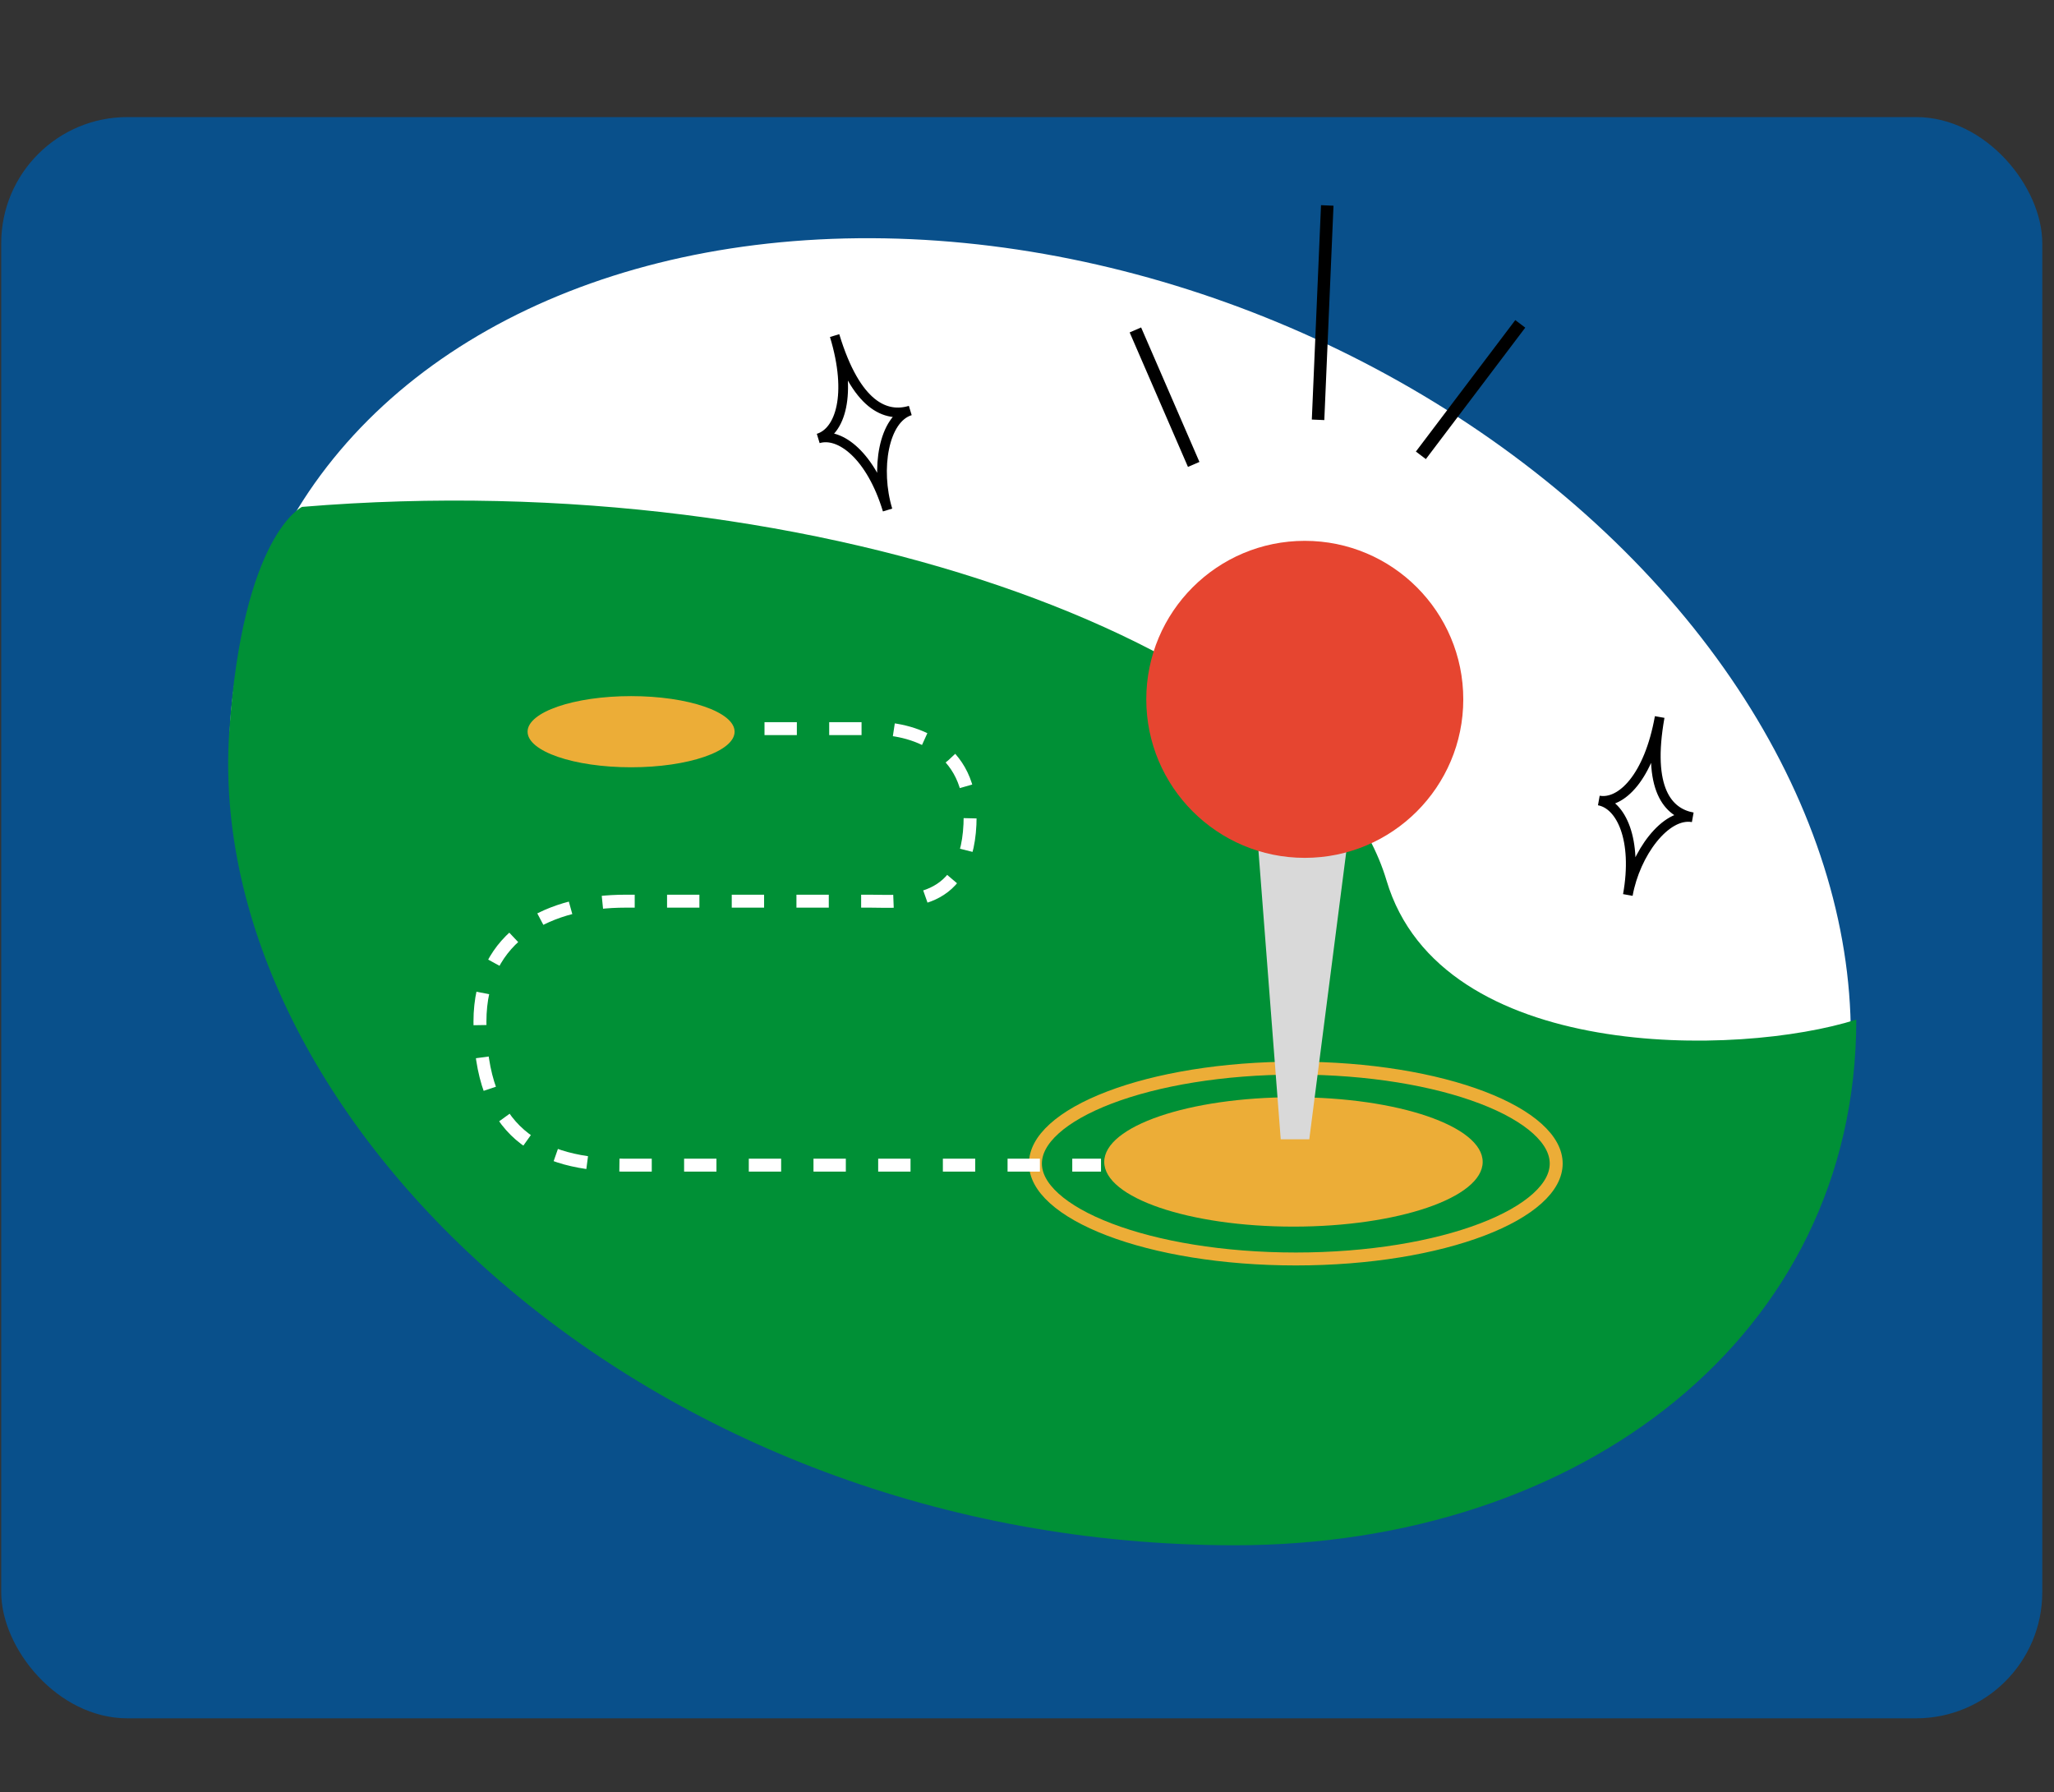
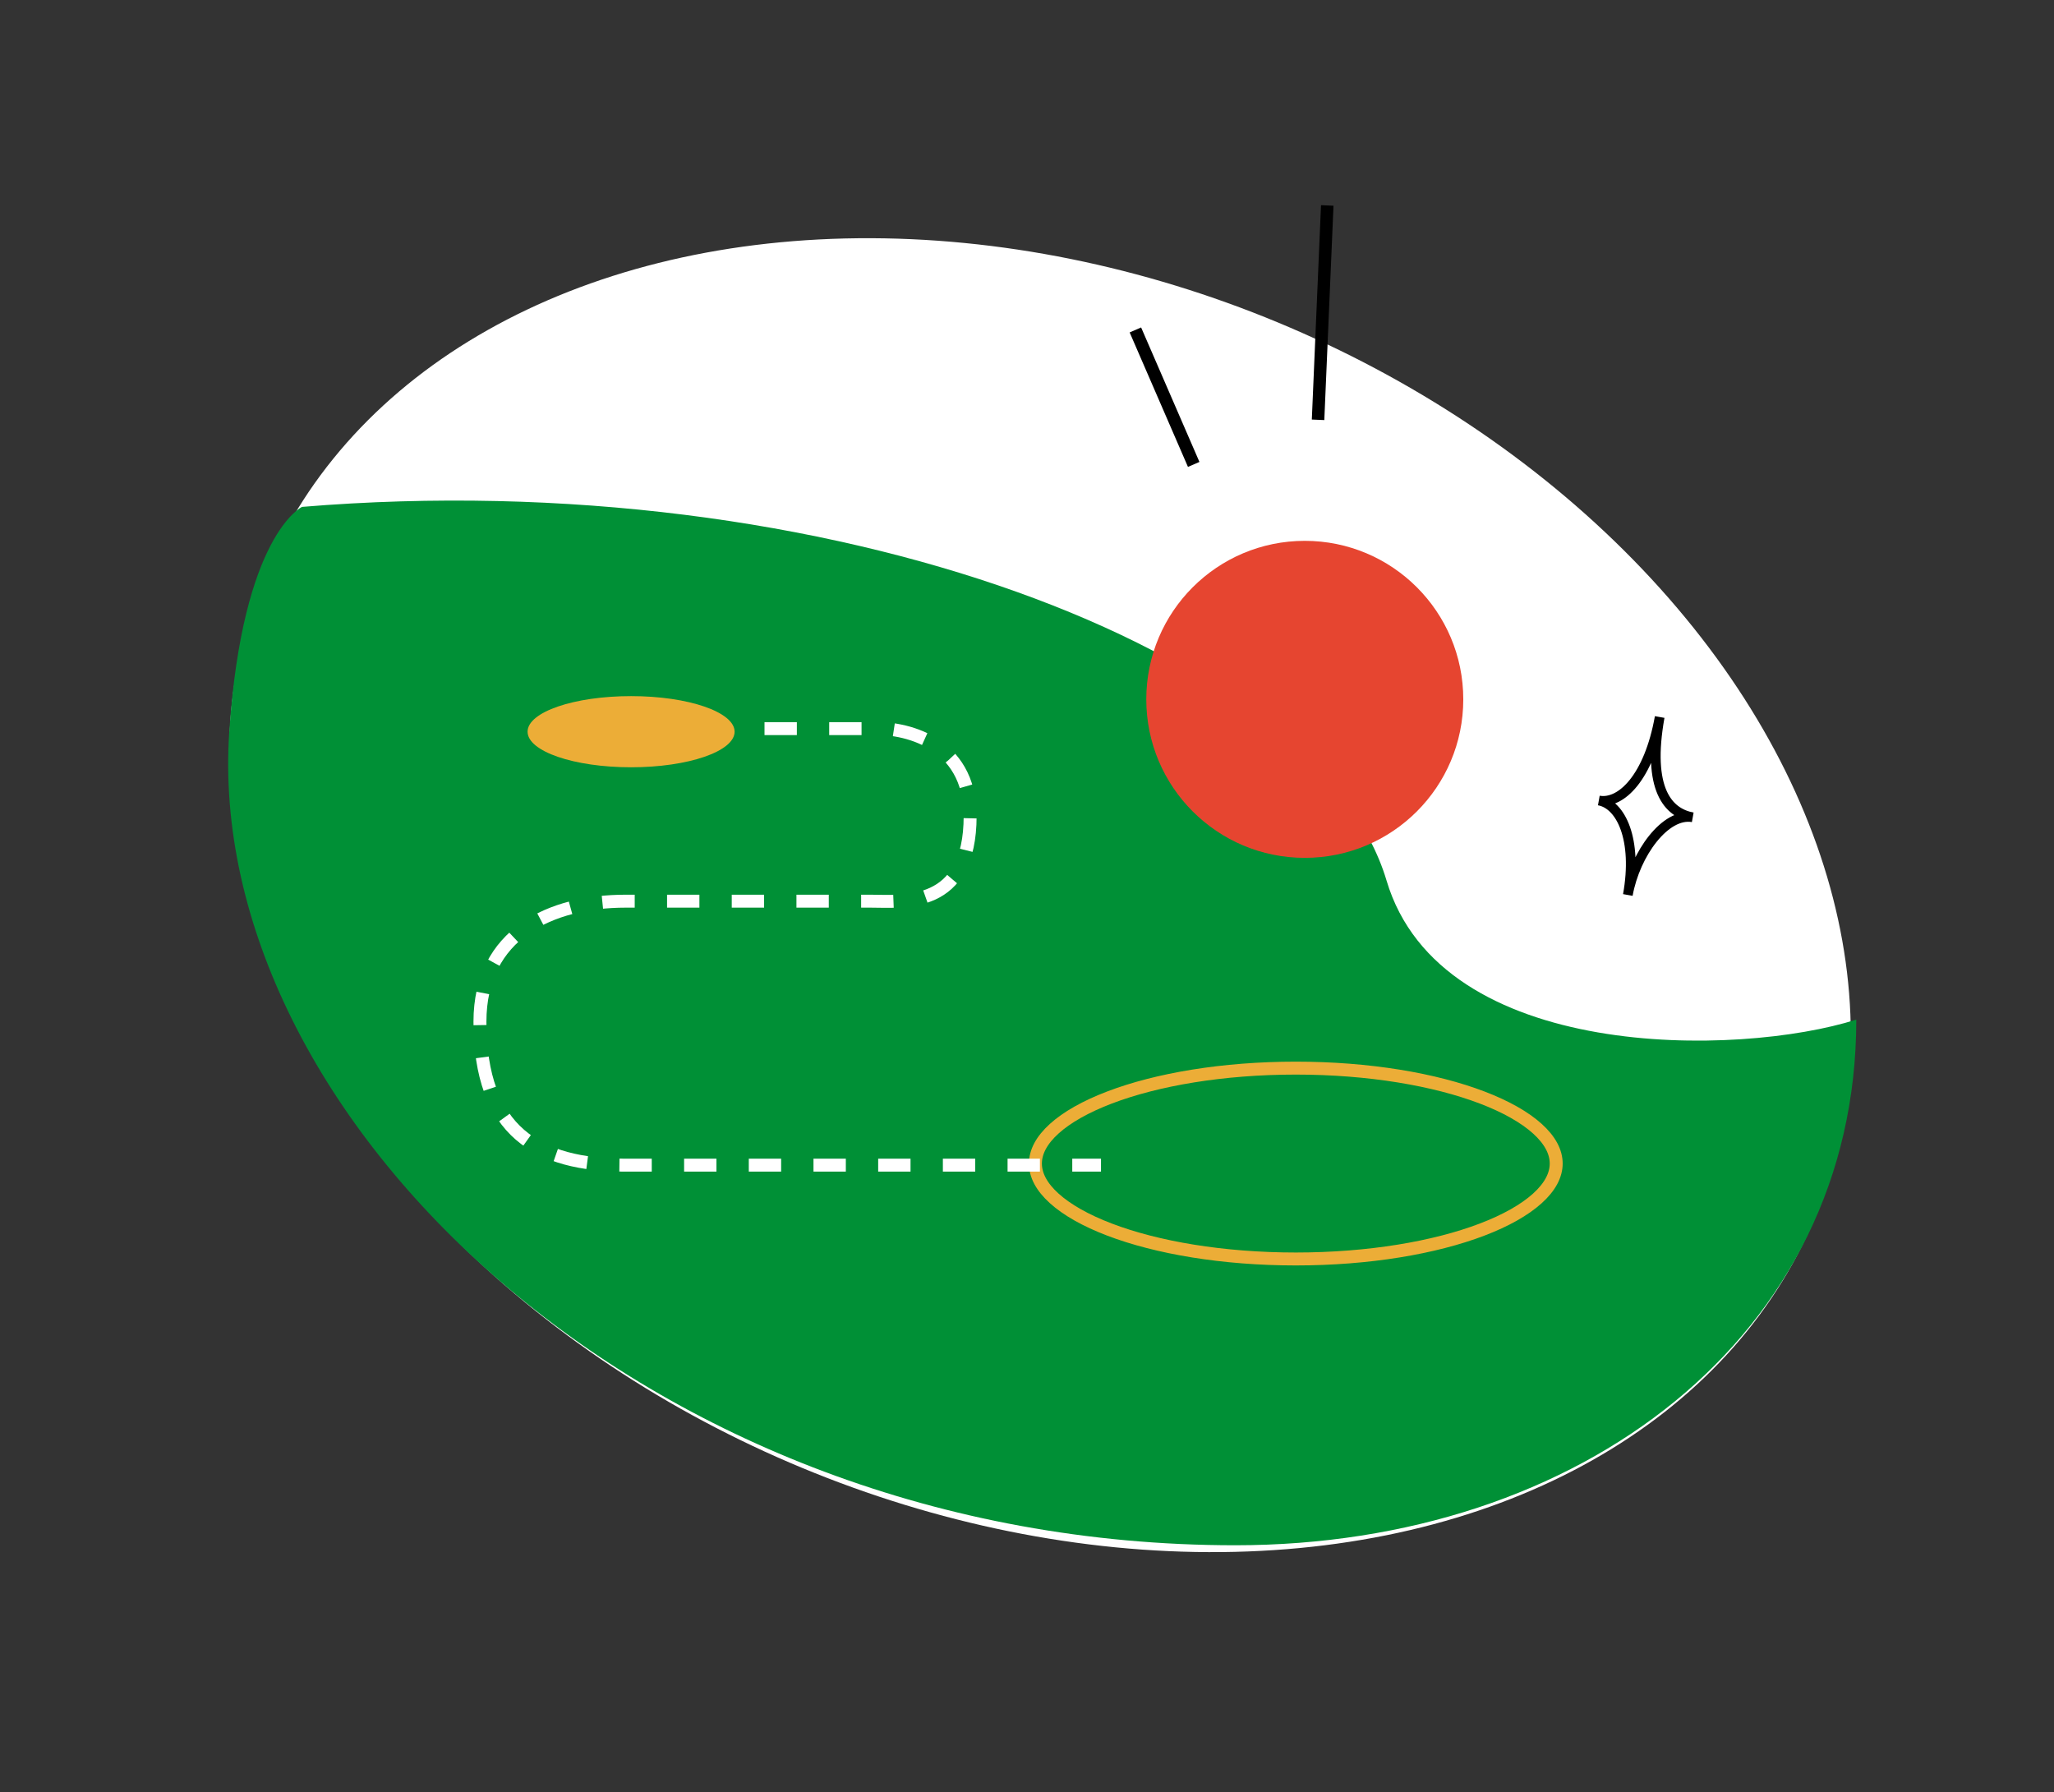
<svg xmlns="http://www.w3.org/2000/svg" width="635" height="554" viewBox="0 0 635 554" fill="none">
  <rect x="0" y="0" width="635" height="554" fill="#333333" stroke="none" />
-   <rect x="0.377" y="36.195" width="631" height="495" rx="39" fill="#09508B" />
  <ellipse cx="321.513" cy="276.728" rx="259.467" ry="191.714" transform="rotate(22.541 321.513 276.728)" fill="white" />
-   <path d="M336.377 474.195C194.377 456.995 116.21 365.362 94.877 321.695L17.377 438.195L165.377 483.695L504.377 490.195L596.877 438.195C587.877 405.529 569.177 343.995 566.377 359.195C562.877 378.195 513.877 495.695 336.377 474.195Z" fill="#09508B" />
  <path d="M369.035 143.568L351.008 101.996" stroke="black" stroke-width="3.865" />
  <path d="M407.483 129.78L410.324 63.512" stroke="black" stroke-width="3.865" />
-   <path d="M439.267 140.759L469.994 100.121" stroke="black" stroke-width="3.865" />
  <path d="M513.095 221.656C509.102 243.967 515.677 251.294 523.318 252.662C514.913 251.158 505.547 263.834 503.25 276.67C506.313 259.555 501.159 248.696 494.282 247.466C501.159 248.696 509.759 240.3 513.095 221.656Z" stroke="black" stroke-width="3" />
-   <path d="M258.024 103.743C264.664 125.611 273.926 129.179 281.415 126.905C273.177 129.406 270.576 145.083 274.396 157.665C269.302 140.889 259.697 133.499 252.957 135.546C259.697 133.499 263.572 122.017 258.024 103.743Z" stroke="black" stroke-width="3" />
  <path d="M428.65 272.197C445.45 328.597 537.71 326.697 573.877 315.197C573.877 413.197 488.377 477.697 381.877 477.697C198.877 477.697 62.877 344.197 70.877 226.197C75.013 165.197 93.377 156.697 93.377 156.697C256.377 143.197 407.65 201.697 428.65 272.197Z" fill="#009036" />
  <ellipse cx="32" cy="11" rx="32" ry="11" transform="matrix(-1 0 0 1 227.104 215.195)" fill="#ECAD37" />
  <path d="M320.104 359.695C320.104 363.281 321.999 366.927 325.927 370.472C329.854 374.017 335.649 377.302 342.981 380.101C357.629 385.694 378.002 389.195 400.604 389.195C423.205 389.195 443.578 385.694 458.226 380.101C465.558 377.302 471.353 374.017 475.28 370.472C479.208 366.927 481.104 363.281 481.104 359.695C481.104 356.109 479.208 352.464 475.28 348.919C471.353 345.373 465.558 342.089 458.226 339.29C443.578 333.697 423.205 330.195 400.604 330.195C378.002 330.195 357.629 333.697 342.981 339.29C335.649 342.089 329.854 345.373 325.927 348.919C321.999 352.464 320.104 356.109 320.104 359.695Z" stroke="#ECAD37" stroke-width="4" />
-   <ellipse cx="58.5" cy="20" rx="58.5" ry="20" transform="matrix(-1 0 0 1 458.377 339.195)" fill="#ECAD37" />
  <path d="M236.35 225.253H269.099C279.374 224.61 299.922 229.108 299.922 252.241C299.922 281.157 279.374 278.587 269.099 278.587C250.877 278.587 220.561 278.587 193.377 278.587C170.377 278.587 148.377 288.611 148.377 315.857C148.377 349.914 166.377 360.195 193.377 360.195C202.11 360.195 289.648 360.195 340.377 360.195" stroke="white" stroke-width="4" stroke-dasharray="10 10" />
-   <path d="M417.377 254.195H388.377L395.942 352.195H404.768L417.377 254.195Z" fill="#D9D9D9" />
+   <path d="M417.377 254.195H388.377H404.768L417.377 254.195Z" fill="#D9D9D9" />
  <circle cx="49" cy="49" r="49" transform="matrix(-1 0 0 1 452.377 167.195)" fill="#E64530" />
</svg>